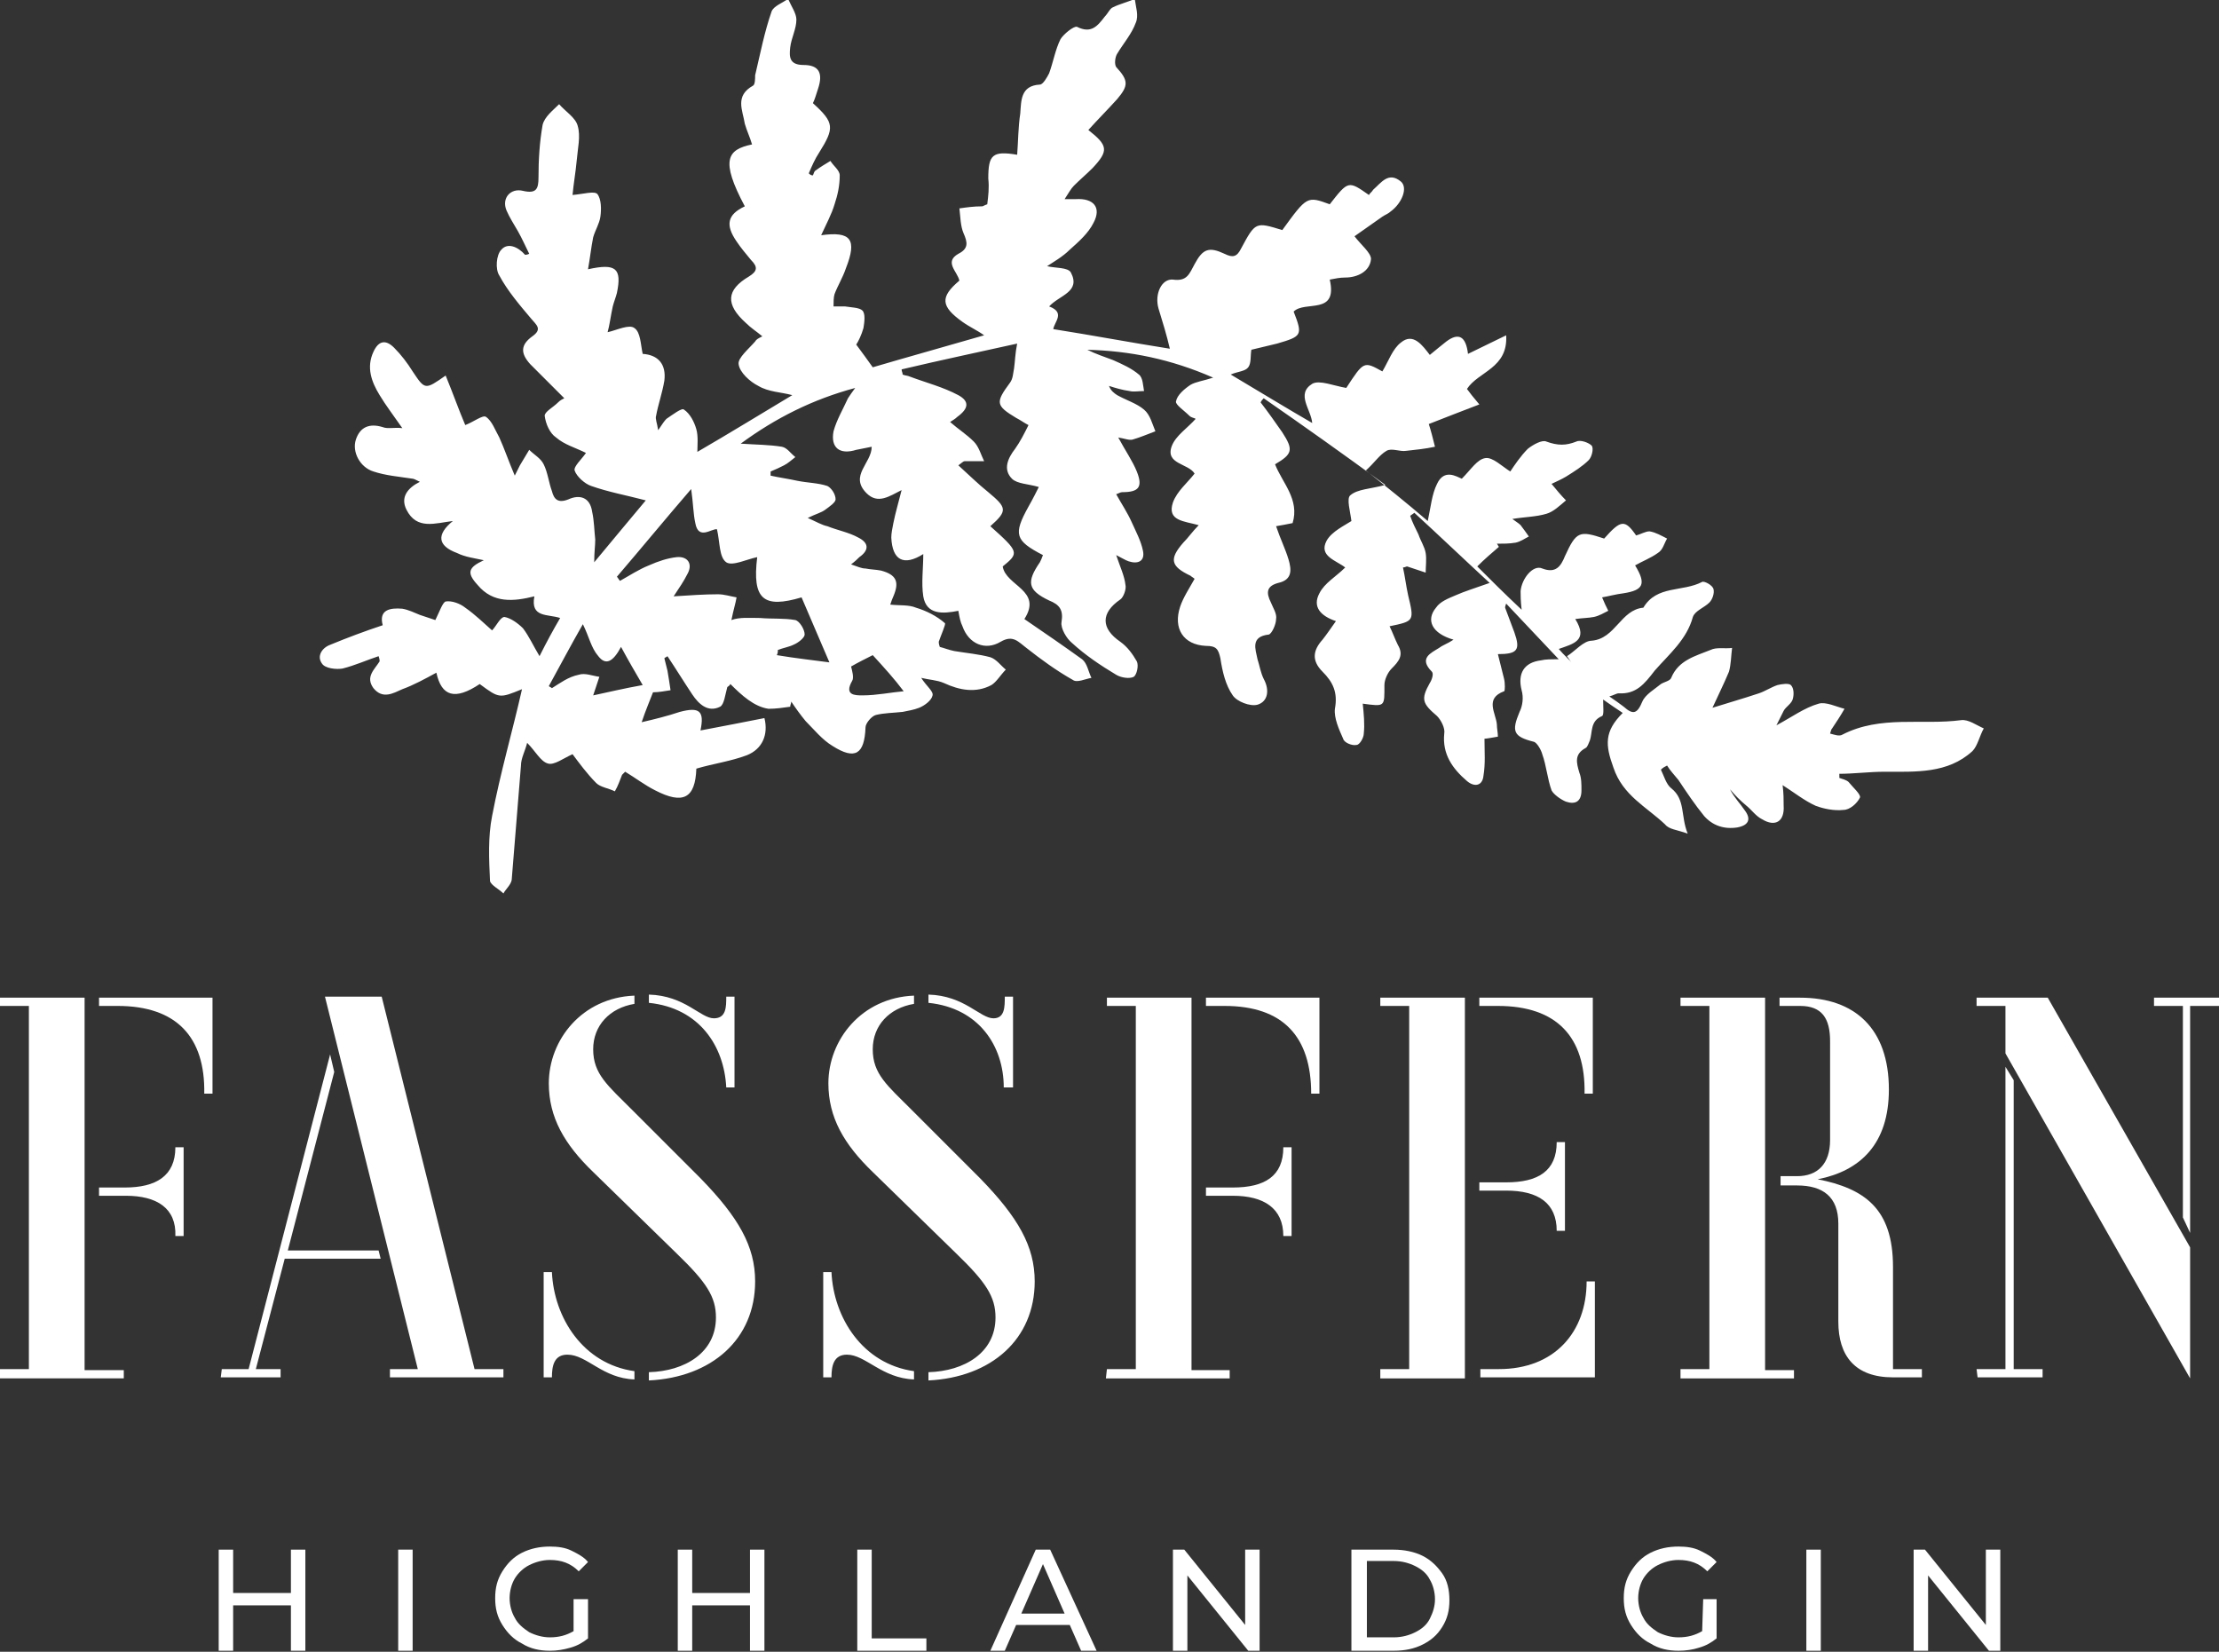
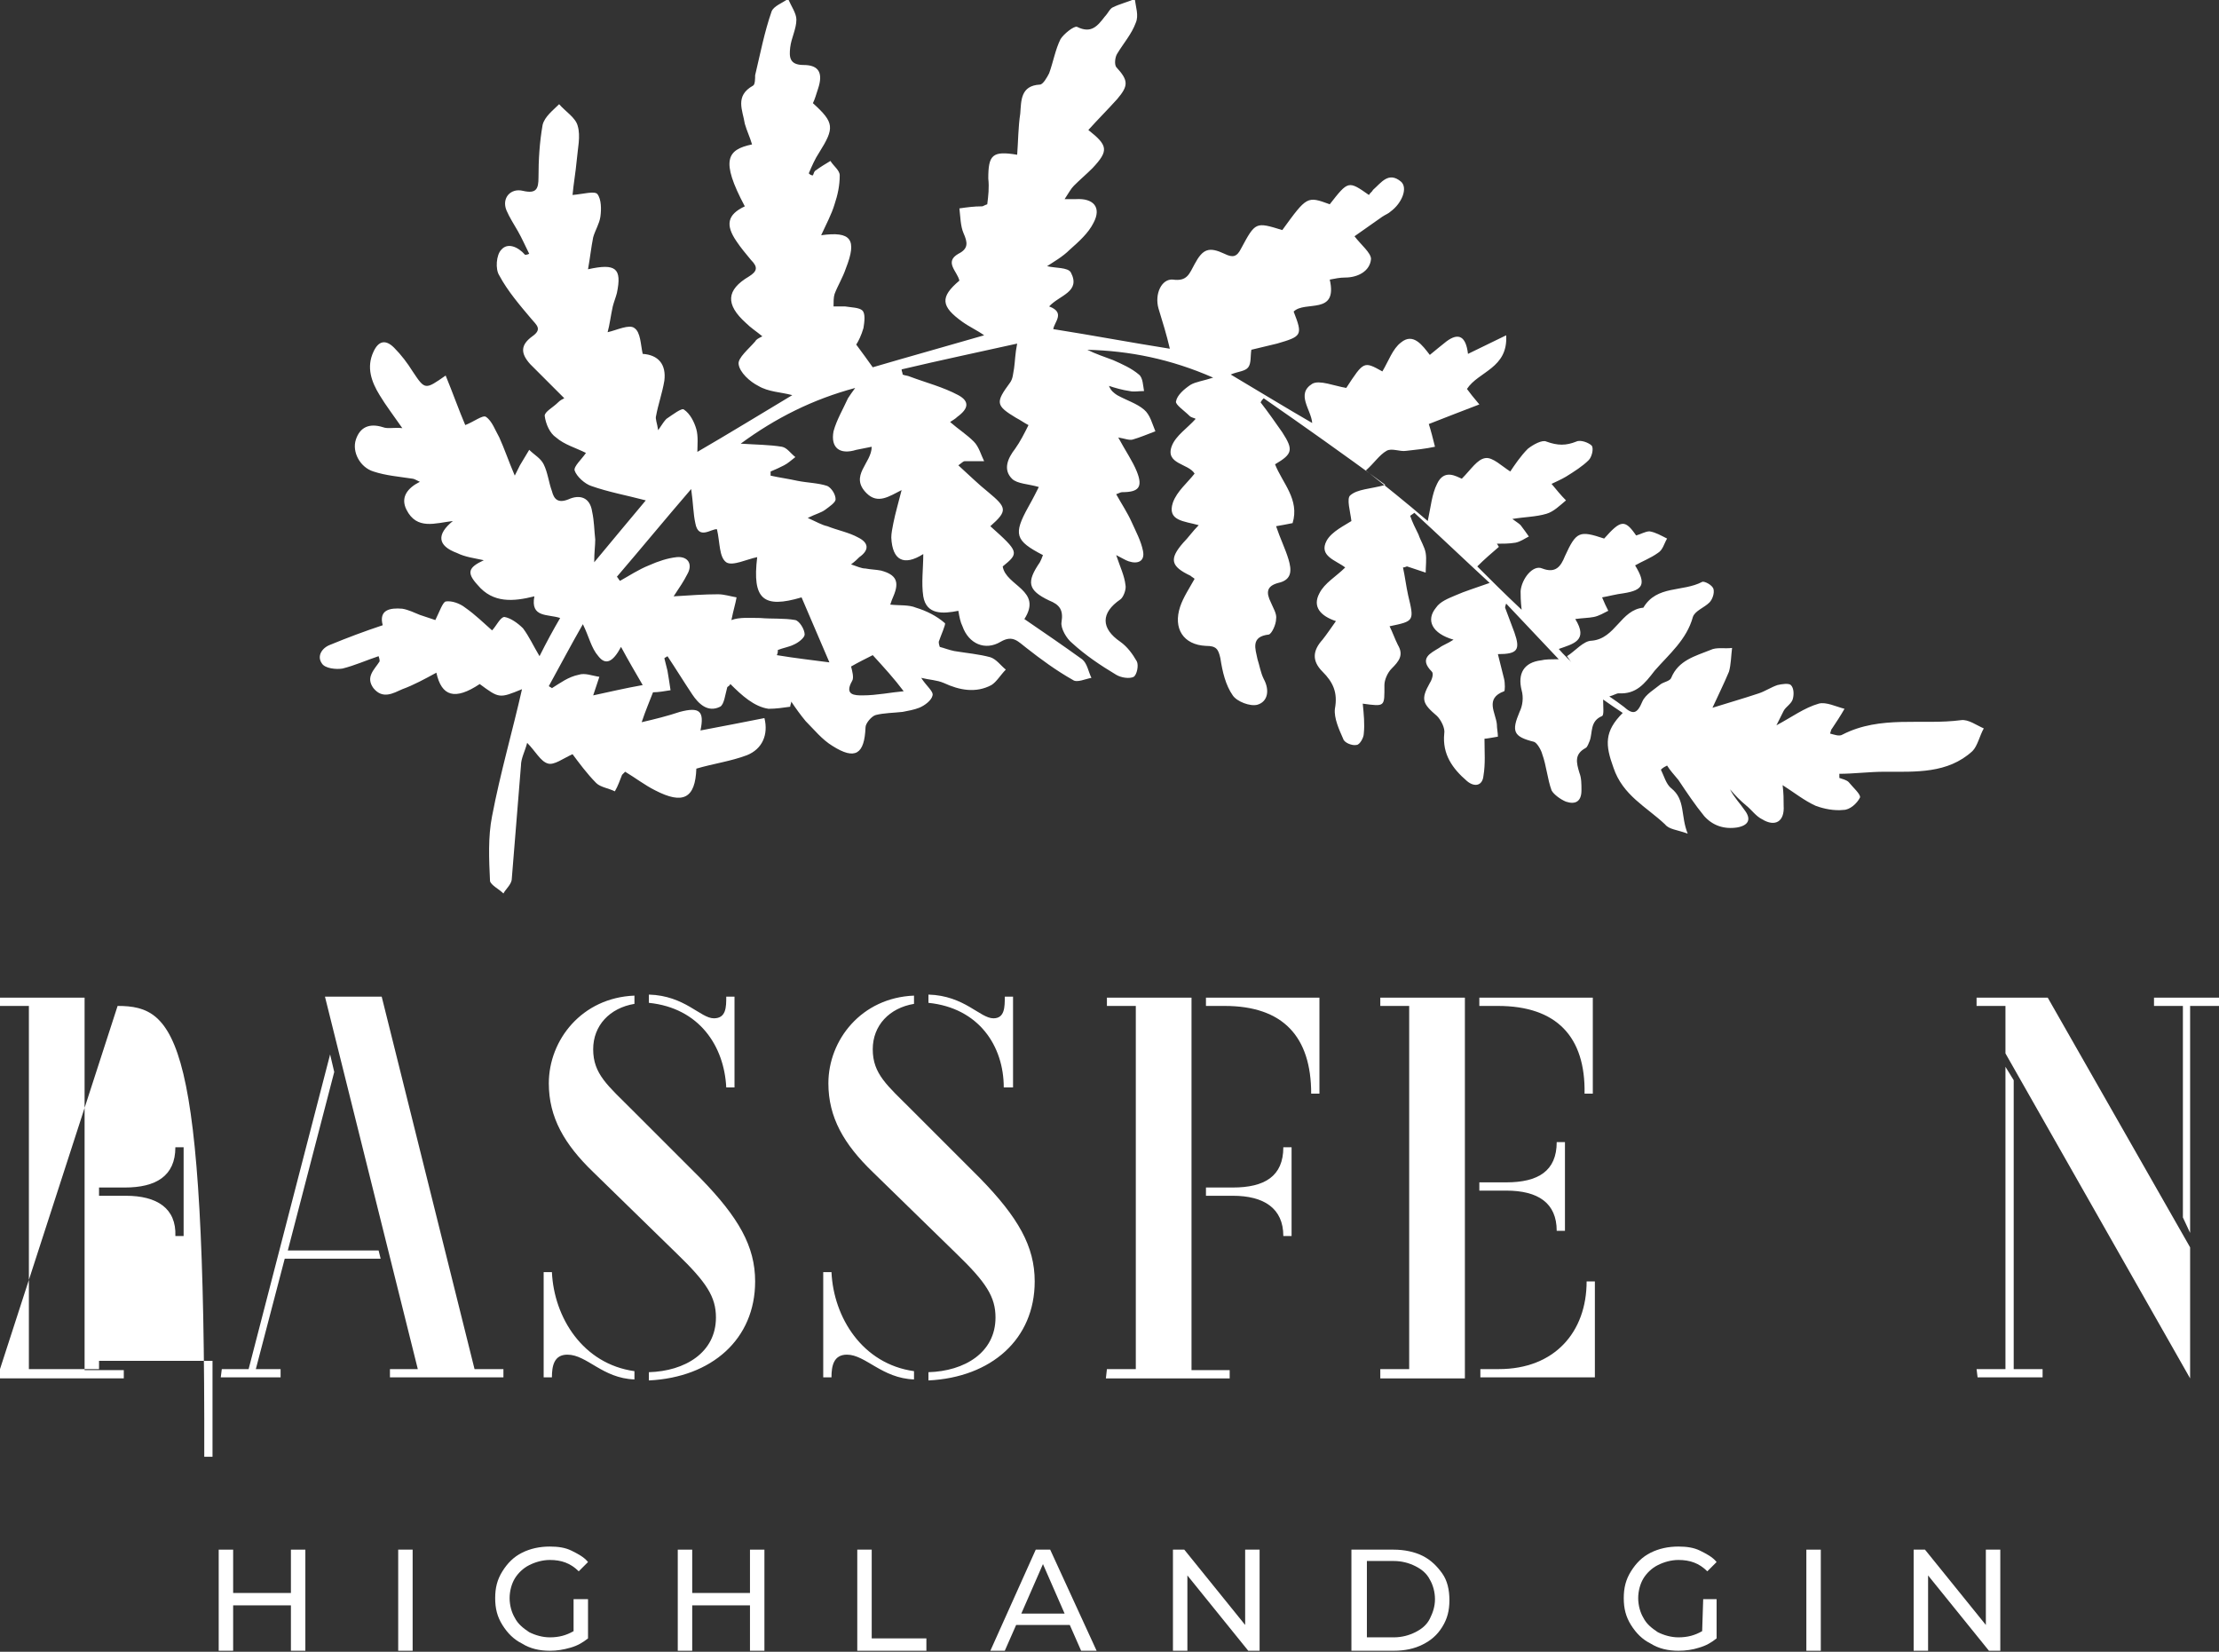
<svg xmlns="http://www.w3.org/2000/svg" version="1.1" id="Layer_1" x="0px" y="0px" viewBox="0 0 215.1 160.1" style="enable-background:new 0 0 215.1 160.1;" xml:space="preserve">
  <rect x="0" y="0" width="215.1" height="160.1" fill="#333333" stroke="none" />
  <style type="text/css">
	.st0{fill:#FFFFFF;}
	.st1{enable-background:new    ;}
</style>
  <path class="st0" d="M70.8,66.3c-0.1,0.2-0.2,0.2-0.3,0.3c-0.2,0.7-0.3,1.7-0.7,1.9c-1.2,0.6-2.1-0.3-2.7-1.2  c-0.8-1.2-1.6-2.5-2.4-3.7c-0.1,0.1-0.2,0.1-0.3,0.2c0.1,0.4,0.2,0.8,0.3,1.2c0.1,0.6,0.2,1.2,0.3,1.9c-0.6,0.1-1.2,0.2-1.7,0.2  c-0.3,0.8-0.7,1.7-1.1,2.9c1.3-0.3,2.5-0.6,3.7-1c1.9-0.5,2.4-0.1,2,1.8c2.1-0.4,4.2-0.8,6.2-1.2c0.4,1.6-0.2,3-1.7,3.6  c-1.6,0.6-3.2,0.8-4.9,1.3c-0.1,2.9-1.3,3.5-4,2.1c-1-0.5-1.9-1.2-2.9-1.8c-0.1,0.1-0.2,0.2-0.3,0.3c-0.2,0.5-0.4,1.1-0.7,1.6  c-0.6-0.3-1.4-0.4-1.8-0.8c-0.9-0.9-1.7-2-2.3-2.8c-0.9,0.4-1.8,1.1-2.4,0.9c-0.7-0.2-1.2-1.2-2-2c-0.2,0.8-0.6,1.5-0.6,2.2  c-0.3,3.7-0.6,7.4-0.9,11.1c-0.1,0.5-0.6,0.9-0.8,1.3c-0.4-0.4-1.2-0.8-1.3-1.2c-0.1-2.1-0.2-4.3,0.2-6.3c0.8-4.2,2-8.3,2.9-12.3  c-2.2,0.9-2.2,0.9-4.1-0.5c-2.4,1.6-3.7,1.2-4.2-1.1c-1.1,0.6-2.2,1.2-3.3,1.6c-0.9,0.4-1.9,1-2.8-0.1c-0.8-1.1,0.1-1.8,0.6-2.6  c0-0.1,0-0.2-0.1-0.5c-1.2,0.4-2.3,0.9-3.5,1.2c-0.6,0.1-1.7,0-2-0.5c-0.5-0.7,0-1.5,0.8-1.8c1.7-0.7,3.3-1.3,5.1-1.9  c-0.4-1.5,0.7-1.7,1.9-1.6c0.6,0.1,1.2,0.4,1.7,0.6c0.6,0.2,1.2,0.4,1.5,0.5c0.4-0.8,0.7-1.7,1-1.8c0.6-0.1,1.4,0.2,1.9,0.6  c1,0.7,1.8,1.5,2.6,2.2c0.4-0.4,0.8-1.3,1.2-1.3c0.6,0.1,1.3,0.6,1.8,1.1c0.6,0.8,1,1.7,1.6,2.7c0.7-1.4,1.3-2.5,2-3.7  c-1.2-0.4-2.9,0-2.5-2.1c-2,0.5-4,0.7-5.5-1.1c-1.1-1.2-0.9-1.7,0.6-2.4c-0.9-0.2-1.8-0.3-2.6-0.7c-1.9-0.7-2-1.8-0.4-3.1  c-1.7,0.2-3.5,0.9-4.5-1.1c-0.6-1.2,0.1-2.1,1.3-2.7c-0.4-0.2-0.6-0.3-0.7-0.3c-1.3-0.2-2.6-0.3-3.8-0.7c-1.3-0.4-2.1-1.9-1.7-3.1  c0.4-1.2,1.3-1.6,2.6-1.2c0.5,0.2,1.1,0,1.9,0.1c-0.9-1.3-1.6-2.2-2.2-3.2c-0.8-1.3-1.3-2.7-0.6-4.2c0.5-1.1,1.2-1.2,2-0.4  c0.7,0.7,1.3,1.5,1.8,2.3c1.2,1.8,1.2,1.8,3.2,0.4c0.7,1.7,1.3,3.4,1.9,4.8c0.8-0.3,1.7-1,2-0.8c0.6,0.4,0.9,1.3,1.3,2  c0.5,1.1,0.9,2.3,1.5,3.7c0.3-0.6,0.4-0.8,0.5-1c0.3-0.5,0.6-1,0.9-1.5c0.5,0.5,1.1,0.8,1.4,1.4c0.4,0.8,0.5,1.8,0.8,2.6  c0.2,0.8,0.6,1.2,1.6,0.8c1.1-0.5,2.1-0.2,2.3,1.2c0.2,0.9,0.2,1.8,0.3,2.7c0,0.6-0.1,1.2-0.1,2.2c1.9-2.3,3.5-4.2,5-6  c-1.9-0.5-3.6-0.8-5.3-1.4c-0.6-0.2-1.4-0.9-1.6-1.5c-0.1-0.4,0.7-1.1,1.1-1.7c-1-0.5-2.1-0.8-2.9-1.5c-0.6-0.4-1-1.3-1.1-2.1  c0-0.4,0.8-0.8,1.3-1.3c0.2-0.2,0.4-0.3,0.6-0.4c-1.1-1.1-2.2-2.2-3.3-3.3c-1-1.1-0.9-1.9,0.2-2.7c1-0.7,0.4-1.1-0.1-1.7  c-1.1-1.3-2.3-2.7-3.1-4.2c-0.4-0.6-0.3-2,0.2-2.5c0.6-0.7,1.6-0.3,2.3,0.5c0,0,0.2,0,0.4-0.1c-0.4-0.8-0.7-1.5-1.1-2.2  c-0.4-0.7-0.8-1.3-1.1-2c-0.5-1.2,0.4-2.2,1.6-1.9c1.3,0.3,1.5-0.2,1.5-1.3c0-1.7,0.1-3.4,0.4-5.1c0.2-0.8,1-1.4,1.6-2  c0.6,0.7,1.6,1.3,1.8,2.1c0.3,1,0,2.2-0.1,3.4c-0.1,1.1-0.3,2.2-0.4,3.3c1.1-0.1,2.1-0.4,2.4-0.1c0.4,0.5,0.4,1.5,0.3,2.2  c-0.1,0.7-0.5,1.3-0.7,2c-0.2,1-0.3,2-0.5,3.1c2.7-0.6,3.3-0.1,2.8,2.3c-0.1,0.4-0.3,0.9-0.4,1.3c-0.2,0.9-0.3,1.8-0.5,2.5  c0.9-0.2,2.1-0.8,2.6-0.4c0.6,0.4,0.6,1.6,0.8,2.5c1.5,0.1,2.3,1,2.1,2.6c-0.2,1.2-0.6,2.3-0.8,3.4c-0.1,0.3,0.1,0.7,0.2,1.4  c0.4-0.6,0.6-0.9,0.8-1.1c0.6-0.4,1.5-1.1,1.7-0.9c0.6,0.4,1,1.2,1.2,1.9s0.1,1.6,0.1,2.2c3.1-1.8,6.2-3.7,9.2-5.5  c-1.1-0.3-2.3-0.3-3.3-0.9c-0.8-0.4-1.8-1.3-1.9-2.1c-0.1-0.6,1-1.5,1.6-2.2c0.1-0.2,0.3-0.3,0.7-0.5c-0.6-0.5-1.1-0.8-1.6-1.3  c-2-1.8-1.9-3.2,0.3-4.5c0.8-0.5,0.9-0.9,0.2-1.6c-0.5-0.6-1-1.2-1.4-1.8c-1.1-1.6-0.9-2.6,0.8-3.4c-2.4-4.5-1.7-5.5,0.7-6  c-0.2-0.7-0.5-1.3-0.7-2c-0.2-1.3-1-2.7,0.8-3.7c0.2-0.1,0.2-0.7,0.2-1c0.5-2.1,0.9-4.2,1.6-6.2c0.2-0.5,1-0.8,1.6-1.2  c0.3,0.7,0.8,1.4,0.8,2c0,0.9-0.5,1.8-0.6,2.7s-0.1,1.7,1.3,1.7c1.5,0,1.9,0.8,1.4,2.3c-0.2,0.6-0.3,1-0.5,1.4  c2.1,1.9,2.1,2.4,0.6,4.8c-0.4,0.6-0.7,1.3-1,2c0.1,0.1,0.2,0.2,0.4,0.2c0.1-0.2,0.1-0.4,0.3-0.5c0.4-0.3,0.9-0.6,1.4-0.9  c0.3,0.5,0.9,0.9,0.9,1.4c0,1-0.2,1.9-0.5,2.8c-0.3,1-0.8,1.9-1.3,3c2.9-0.4,3.5,0.4,2.4,3.2c-0.3,0.9-0.8,1.7-1.1,2.5  c-0.1,0.3-0.1,0.8-0.1,1.2c0.4,0,0.7,0,1.1,0c0.6,0.1,1.4,0.1,1.7,0.4c0.3,0.3,0.2,1.1,0.1,1.7c-0.2,0.7-0.5,1.3-0.7,1.6  c0.6,0.8,1.1,1.5,1.6,2.2c3.4-1,7-2,10.8-3.1c-0.7-0.5-1.4-0.8-2.1-1.3c-2.1-1.5-2.2-2.4-0.3-4c-0.2-0.9-1.5-1.8-0.1-2.6  c1-0.5,0.9-1.1,0.5-2c-0.3-0.7-0.3-1.6-0.4-2.4c0.7-0.1,1.4-0.2,2.2-0.2c0.1,0,0.2-0.1,0.5-0.2c0.1-0.8,0.2-1.6,0.1-2.5  c0-2.3,0.4-2.7,2.8-2.3c0.1-1.3,0.1-2.7,0.3-4c0.1-1.2,0-2.7,1.9-2.8c0.3,0,0.7-0.7,0.9-1.1c0.4-1.1,0.6-2.3,1.1-3.3  c0.3-0.5,1.3-1.3,1.6-1.2c1.4,0.7,2-0.1,2.7-1c0.3-0.3,0.5-0.8,0.8-0.9c0.6-0.3,1.4-0.5,2.1-0.8c0.1,0.8,0.4,1.6,0.1,2.3  c-0.4,1.1-1.2,2-1.8,3c-0.2,0.3-0.3,1-0.1,1.3c1.2,1.3,1.2,1.8,0.1,3.1c-0.9,1-1.9,2-2.8,3c1.9,1.5,2,2,0.4,3.7  c-0.6,0.6-1.2,1.1-1.8,1.7c-0.3,0.3-0.5,0.7-0.9,1.3c0.6,0,0.9,0,1.1,0c1.7-0.1,2.5,0.8,1.7,2.3c-0.5,1-1.4,1.8-2.3,2.6  c-0.7,0.7-1.6,1.2-2.2,1.6c0.8,0.2,2,0.1,2.3,0.6c1,1.9-1.1,2.2-2.1,3.3c1.6,0.6,0.5,1.5,0.4,2.2c3.8,0.6,7.5,1.3,11.3,1.9  c-0.3-1.3-0.7-2.6-1.1-3.9c-0.4-1.4,0.3-2.9,1.4-2.8c1.4,0.2,1.6-0.6,2.1-1.5c0.8-1.5,1.4-1.7,2.9-1c0.8,0.4,1.2,0.3,1.6-0.5  c1.4-2.6,1.4-2.6,4-1.8c2.4-3.3,2.4-3.3,4.6-2.5c1.8-2.3,1.8-2.3,3.8-0.9c0.1-0.2,0.3-0.3,0.4-0.5c0.8-0.7,1.5-1.8,2.7-0.8  c0.7,0.6,0.1,2.1-1,2.9c-0.2,0.2-0.5,0.3-0.8,0.5c-1,0.7-2,1.4-2.7,1.9c0.6,0.8,1.6,1.6,1.6,2.2c-0.1,1.2-1.3,1.8-2.5,1.8  c-0.5,0-1,0.1-1.5,0.2c0.8,3.5-2.4,2-3.5,3.1c0.9,2.3,0.8,2.4-1.6,3.1c-0.8,0.2-1.7,0.4-2.5,0.6c-0.1,0.6,0,1.3-0.3,1.7  s-1,0.4-1.7,0.7c2.7,1.6,5.3,3.2,7.9,4.7c-0.1-1.3-1.6-2.8,0-3.8c0.7-0.4,2.1,0.2,3.3,0.4c1.7-2.6,1.7-2.6,3.5-1.6  c0.6-1,1-2.2,1.8-2.8c1.2-1,2.1,0.3,2.8,1.2c0.6-0.5,1.1-0.9,1.6-1.3c1.2-0.9,1.9-0.5,2.1,1.2c1.2-0.6,2.3-1.1,3.7-1.8  c0.2,3.2-2.7,3.5-3.8,5.2c0.3,0.4,0.6,0.8,1.2,1.5c-1.8,0.7-3.4,1.3-4.9,1.9c0.2,0.6,0.4,1.4,0.6,2.2c-0.9,0.2-1.9,0.3-2.8,0.4  c-0.6,0.1-1.4-0.3-1.9,0c-0.7,0.4-1.2,1.2-2,1.9c1.9,1.5,3.9,3.1,6,4.9c0.3-1.4,0.4-2.6,0.9-3.6c0.7-1.5,1.9-0.7,2.4-0.5  c0.9-0.9,1.5-1.9,2.3-2c0.7-0.1,1.6,0.8,2.4,1.3c0.4-0.6,1-1.5,1.7-2.2c0.5-0.4,1.4-0.9,1.8-0.7c1.1,0.4,1.9,0.4,2.9,0  c0.4-0.2,1.2,0.1,1.5,0.4c0.2,0.3,0,1.1-0.3,1.4c-0.6,0.6-1.4,1.1-2.2,1.6c-0.5,0.3-1,0.5-1.4,0.7c0.5,0.6,0.9,1.1,1.4,1.6  c-0.6,0.5-1.2,1.1-1.9,1.3c-1,0.3-2.1,0.3-3.3,0.5c0.4,0.3,0.6,0.4,0.8,0.6c0.3,0.4,0.6,0.8,0.8,1.1c-0.4,0.2-0.8,0.5-1.3,0.6  c-0.6,0.1-1.2,0.1-1.8,0.1c0.1,0.1,0.1,0.2,0.2,0.3c-0.7,0.6-1.4,1.2-2.1,1.9c1.3,1.3,2.6,2.6,4.3,4.2c-0.1-0.9-0.1-1.4-0.1-1.8  c0.1-1.2,1.2-2.6,2.1-2.2c1.3,0.5,1.8-0.2,2.2-1.2c1.1-2.4,1.4-2.5,3.8-1.7c1.6-1.8,2-1.9,3.1-0.3c0.4-0.1,0.9-0.4,1.3-0.4  c0.6,0.1,1.1,0.4,1.7,0.7c-0.3,0.5-0.4,1.1-0.9,1.4c-0.7,0.5-1.5,0.8-2.2,1.2c1.1,1.8,0.8,2.4-1.1,2.7c-0.8,0.1-1.5,0.3-2.1,0.4  c0.2,0.5,0.4,0.9,0.6,1.3c-0.4,0.2-0.9,0.5-1.4,0.6s-1.1,0.1-1.8,0.2c1.3,2.1-0.2,2.4-1.6,2.9c0.5,0.6,1,1,1.4,1.5  c-0.2-0.2-0.4-0.5-0.6-0.8c0.8-0.5,1.6-1.5,2.4-1.5c2.3-0.2,2.8-3,5-3.2c1.3-2.2,3.8-1.5,5.7-2.5c0.2-0.1,1,0.3,1.1,0.7  s-0.1,1-0.4,1.3c-0.5,0.5-1.4,0.8-1.6,1.4c-0.6,2.2-2.3,3.6-3.7,5.2c-1,1.3-1.8,2.3-3.5,2.2c-0.2,0-0.5,0.2-0.9,0.3  c0.6,0.4,1,0.7,1.4,1c0.9,0.8,1.3,0.7,1.8-0.5c0.3-0.7,1.2-1.2,1.8-1.7c0.3-0.2,0.9-0.3,1-0.6c0.7-1.7,2.3-2.1,3.8-2.7  c0.6-0.3,1.4-0.1,2.1-0.2c-0.1,0.8-0.1,1.6-0.3,2.3c-0.5,1.2-1.1,2.4-1.6,3.5c1.6-0.5,3-0.9,4.5-1.4c0.6-0.2,1.2-0.6,1.8-0.8  c0.4-0.1,1.1-0.2,1.3,0c0.3,0.3,0.3,0.9,0.2,1.3c-0.1,0.5-0.7,0.8-0.9,1.2c-0.2,0.4-0.4,0.8-0.7,1.4c1.5-0.8,2.7-1.7,4.1-2.1  c0.7-0.2,1.7,0.3,2.5,0.5c-0.4,0.7-0.8,1.3-1.2,1.9c-0.1,0.1-0.1,0.2-0.2,0.5c0.4,0.1,0.9,0.3,1.2,0.1c3.7-1.9,7.7-0.9,11.5-1.4  c0.7-0.1,1.5,0.5,2.2,0.8c-0.4,0.7-0.6,1.7-1.1,2.2c-2.4,2.2-5.5,2-8.5,2c-1.5,0-3,0.2-4.4,0.2c0,0.1,0,0.3,0,0.4  c0.3,0.1,0.7,0.2,0.9,0.4c0.4,0.5,1.2,1.2,1.1,1.5c-0.3,0.6-1,1.2-1.6,1.2c-0.9,0.1-1.9-0.1-2.7-0.4c-1.1-0.5-2.1-1.3-3.2-2  c0.1,0.8,0.1,1.4,0.1,2c0.1,1.5-0.8,2.1-2.1,1.3c-0.6-0.3-1-0.9-1.5-1.3c-0.6-0.5-1.1-1-1.6-1.6c0.4,0.8,1,1.4,1.4,2  c0.7,0.9,0.4,1.5-0.7,1.7c-1.3,0.2-2.4-0.2-3.2-1.1c-0.9-1.1-1.7-2.3-2.5-3.5c-0.4-0.5-0.8-0.9-1.1-1.4c-0.2,0.1-0.4,0.2-0.6,0.4  c0.3,0.6,0.5,1.4,1,1.8c1.4,1.1,0.9,2.7,1.6,4.4c-1.1-0.4-1.8-0.4-2.2-0.9c-1.8-1.7-4.1-2.8-5-5.5c-0.8-2.2-0.9-3.5,0.9-5.3  c-0.6-0.4-1.2-0.8-1.9-1.3c0,0.7,0.1,1.5-0.1,1.6c-1.2,0.5-0.9,1.6-1.2,2.4c-0.1,0.2-0.2,0.6-0.4,0.7c-1.1,0.6-0.9,1.4-0.6,2.4  c0.2,0.5,0.2,1.1,0.2,1.7c0,1.1-0.6,1.4-1.5,1.1c-0.5-0.2-1.2-0.7-1.4-1.1c-0.4-1.1-0.5-2.4-0.9-3.5c-0.1-0.4-0.5-1.1-0.8-1.2  c-2-0.5-2.2-1-1.4-2.9c0.3-0.6,0.4-1.4,0.2-2.1c-0.4-1.6,0.2-2.7,1.9-2.9c0.4-0.1,0.9-0.1,1.7-0.1c-1.8-1.9-3.4-3.6-5.1-5.4  c-0.1,0.3-0.1,0.3-0.1,0.4c0.3,0.8,0.6,1.6,0.9,2.4c0.6,1.7,0.3,2.1-1.6,2.1c0.2,0.8,0.4,1.6,0.6,2.4c0.1,0.4,0.1,1.2,0,1.2  c-1.9,0.7-0.8,2.1-0.7,3.2c0,0.4,0.1,0.8,0.1,1.2c-0.6,0.1-1.1,0.2-1.3,0.2c0,1.3,0.1,2.4-0.1,3.6c-0.1,1-0.9,1.1-1.6,0.5  c-1.4-1.2-2.4-2.6-2.2-4.6c0.1-0.5-0.3-1.3-0.7-1.7c-1.4-1.2-1.6-1.6-0.7-3.2c0.2-0.3,0.4-0.9,0.2-1.1c-1.3-1.3-0.1-1.8,0.7-2.3  c0.4-0.3,0.8-0.4,1.4-0.8c-2.1-0.6-2.7-1.9-1.7-3.1c0.4-0.6,1.2-0.9,1.9-1.2c0.9-0.4,1.9-0.7,3.3-1.2c-2.6-2.4-4.9-4.6-7.3-6.8  c-0.1,0.1-0.3,0.2-0.4,0.3c0.2,0.6,0.5,1.2,0.8,1.8c0.2,0.6,0.6,1.2,0.7,1.8c0.1,0.6,0,1.3,0,1.9c-0.6-0.2-1.2-0.4-1.8-0.6  c-0.1,0-0.2,0.1-0.4,0.1c0.2,0.9,0.3,1.8,0.5,2.7c0.6,2.5,0.6,2.5-1.8,3c0.3,0.6,0.5,1.2,0.8,1.8c0.6,1,0.1,1.6-0.6,2.3  c-0.4,0.4-0.7,1.1-0.7,1.6c0,2.1,0.1,2.1-2.1,1.8c0.1,1,0.2,2,0.1,2.9c0,0.4-0.4,1.1-0.7,1.1c-0.4,0.1-1.2-0.2-1.3-0.6  c-0.4-0.9-0.9-2-0.8-2.9c0.3-1.6-0.2-2.6-1.2-3.6c-1.1-1.1-0.9-2.1,0-3.1c0.4-0.5,0.8-1.1,1.3-1.8c-1.5-0.5-2.3-1.4-1.6-2.7  c0.5-1,1.6-1.6,2.5-2.5c-0.9-0.7-2.6-1.1-1.8-2.6c0.5-0.9,1.8-1.5,2.4-1.9c-0.1-0.9-0.5-2.2-0.1-2.5c0.7-0.6,1.9-0.6,3.4-1  c-4.1-3-7.9-5.7-11.8-8.4c-0.1,0.1-0.2,0.2-0.3,0.4c0.7,0.9,1.4,1.9,2.1,2.9c1.1,1.7,1,2.1-0.7,3.1c0.7,1.8,2.4,3.4,1.7,5.7  c-0.5,0.1-1,0.2-1.6,0.3c0.4,1.2,0.9,2.2,1.2,3.2c0.3,1,0.4,2-1,2.3c-1.1,0.3-1.2,0.9-0.7,1.9c0.2,0.5,0.6,1.1,0.5,1.6  c0,0.5-0.4,1.4-0.7,1.5c-1.8,0.2-1.3,1.4-1.1,2.4c0.2,0.6,0.3,1.3,0.6,1.9c0.6,1.1,0.4,2.2-0.6,2.5c-0.7,0.2-2-0.3-2.4-0.9  c-0.7-1-1-2.3-1.2-3.6c-0.2-0.9-0.4-1.2-1.4-1.2c-2.2-0.1-3.2-1.7-2.5-3.8c0.3-0.9,0.9-1.8,1.4-2.7c-0.1-0.1-0.3-0.2-0.4-0.3  c-1.9-0.9-2.1-1.6-0.7-3.2c0.5-0.5,0.9-1.1,1.5-1.7c-1.4-0.4-3.1-0.4-2.5-2.2c0.4-1.1,1.4-1.9,2.1-2.8c-0.6-1-2.9-0.9-2.2-2.7  c0.4-1,1.5-1.7,2.3-2.6c-0.1-0.1-0.4-0.1-0.6-0.3c-0.5-0.5-1.4-1.1-1.3-1.4c0.1-0.6,0.8-1.2,1.4-1.6c0.5-0.3,1.3-0.4,2.2-0.7  c-4.1-1.8-8.1-2.6-12.2-2.7c0.8,0.4,1.7,0.7,2.5,1c0.9,0.4,1.8,0.8,2.5,1.4c0.4,0.3,0.4,1.1,0.5,1.6c-0.5,0-1,0.1-1.4,0  c-0.7-0.1-1.4-0.3-2-0.5c0.2,0.5,0.5,0.7,0.8,0.9c0.9,0.5,1.9,0.8,2.6,1.4c0.6,0.5,0.8,1.4,1.1,2.1c-0.8,0.3-1.5,0.6-2.2,0.8  c-0.3,0.1-0.8-0.1-1.4-0.2c0.7,1.3,1.4,2.3,1.8,3.3c0.6,1.5,0.2,2-1.4,2c-0.2,0-0.3,0.1-0.6,0.2c0.5,0.9,1.1,1.8,1.5,2.7  s0.9,1.8,1.1,2.8s-0.5,1.3-1.4,1c-0.3-0.1-0.6-0.3-1.2-0.6c0.4,1.2,0.8,2,0.9,2.9c0.1,0.4-0.2,1.2-0.5,1.4c-1.9,1.3-1.9,2.8,0,4.1  c0.7,0.5,1.2,1.2,1.6,1.9c0.2,0.4,0,1.3-0.3,1.5c-0.4,0.2-1.2,0.1-1.7-0.2c-1.5-0.9-3-1.9-4.3-3.1c-0.5-0.4-1.1-1.4-1-2  c0.2-1.2-0.2-1.7-1.2-2.1c-2.1-1-2.2-1.8-0.9-3.7c0.1-0.2,0.2-0.4,0.3-0.7c-2.7-1.4-2.9-2-1.4-4.7c0.4-0.7,0.8-1.5,1-1.9  c-1-0.3-2.1-0.3-2.6-0.8c-0.9-0.9-0.4-2,0.3-2.9c0.5-0.7,0.9-1.5,1.3-2.3c-0.4-0.2-0.8-0.5-1.2-0.7c-2-1.2-2-1.5-0.6-3.4  c0.3-0.4,0.3-0.9,0.4-1.4c0.1-0.7,0.1-1.4,0.3-2.4c-3.6,0.8-7.4,1.6-11.2,2.5c0,0.2,0.1,0.3,0.1,0.5c0.2,0.1,0.5,0.1,0.7,0.2  c1.6,0.6,3.2,1,4.7,1.8c1.1,0.6,1,1.3-0.1,2.1c-0.2,0.2-0.4,0.3-0.7,0.5c0.8,0.7,1.6,1.2,2.3,1.9c0.5,0.5,0.7,1.3,1,1.9  c-0.6,0-1.3,0-1.9,0c-0.1,0-0.2,0.1-0.6,0.4c1,0.9,1.9,1.8,2.9,2.6c1.8,1.5,1.9,1.8,0.2,3.3c2.8,2.5,2.8,2.6,1.2,3.9  c0.3,1.9,3.9,2.3,2.1,5.1c1.9,1.3,3.8,2.6,5.6,3.9c0.5,0.4,0.6,1.2,0.9,1.8c-0.6,0.1-1.4,0.5-1.8,0.2c-1.6-0.9-3.1-2-4.5-3.1  c-0.8-0.6-1.3-1.3-2.5-0.6c-1.5,0.9-3.1,0.2-3.7-1.5c-0.2-0.4-0.3-0.9-0.4-1.5c-1.5,0.3-3.1,0.4-3.4-1.4c-0.2-1.3,0-2.7,0-4.1  c-1.9,1.2-3,0.6-3.1-1.6c0-0.4,0.1-0.9,0.2-1.4c0.2-1,0.5-2,0.8-3.2c-1.2,0.6-2.3,1.4-3.4,0.3c-1.7-1.7,0.5-2.9,0.5-4.5  c-0.5,0.1-1,0.2-1.5,0.3c-1.6,0.5-2.5-0.2-2.2-1.8c0.3-1.1,0.9-2.1,1.4-3.2c0.2-0.3,0.4-0.6,0.7-1c-4.1,1.1-7.7,2.9-11.1,5.4  c1.5,0.1,2.8,0.1,4,0.3c0.5,0.1,0.8,0.6,1.3,1c-0.4,0.3-0.7,0.6-1.1,0.8s-0.8,0.4-1.3,0.6c0,0.1,0,0.3,0,0.4  c0.9,0.2,1.7,0.3,2.6,0.5c1,0.2,2,0.2,2.9,0.5c0.4,0.2,0.8,0.8,0.8,1.3c0,0.3-0.6,0.7-1,1s-0.9,0.4-1.7,0.8c0.9,0.4,1.4,0.7,1.9,0.8  c1,0.4,2.1,0.6,3,1.1c1,0.5,1.1,1.2,0.1,1.9c-0.2,0.2-0.4,0.4-0.8,0.7c0.6,0.2,1,0.4,1.4,0.4c0.5,0.1,1,0.1,1.5,0.2  c1.5,0.4,1.8,1.1,1.2,2.5c-0.1,0.2-0.2,0.5-0.3,0.8c0.9,0.1,1.8,0,2.5,0.3c1,0.3,2,0.8,2.8,1.5c0.1,0.1-0.4,1.2-0.6,1.8  c0,0.1,0,0.2,0.1,0.5c0.4,0.1,0.9,0.3,1.4,0.4c1.2,0.2,2.4,0.3,3.5,0.6c0.6,0.2,1,0.8,1.5,1.2c-0.5,0.5-0.9,1.2-1.4,1.5  c-1.5,0.8-3.1,0.5-4.6-0.2c-0.7-0.3-1.4-0.3-2.2-0.5c0.5,0.8,1.2,1.3,1.1,1.7c-0.1,0.5-0.8,1-1.3,1.2S88,68.9,87.5,69  c-0.9,0.1-1.8,0.1-2.6,0.3c-0.4,0.1-1,0.8-1,1.2c-0.1,2.6-1,3.2-3.2,1.8c-1-0.6-1.8-1.6-2.6-2.4c-0.5-0.6-1-1.3-1.4-1.9  c0,0.2-0.1,0.3-0.1,0.5c-0.7,0.1-1.4,0.2-2.1,0.2C73.1,68.5,71.9,67.4,70.8,66.3z M73.7,59.9c1.1,0.1,2.3,0,3.4,0.2  c0.4,0.1,0.9,0.9,0.9,1.4c0,0.3-0.6,0.8-1.1,1c-0.4,0.2-1,0.3-1.5,0.5c0,0.2,0,0.3-0.1,0.5c1.8,0.3,3.6,0.5,5.1,0.7  c-0.9-2.1-1.8-4.2-2.7-6.3C74,59,72.9,58.1,73.4,54c-1,0.2-2.4,0.9-3,0.5c-0.7-0.5-0.6-1.9-0.9-3.2c-0.5-0.1-1.8,1.1-2.1-0.6  c-0.2-0.9-0.2-1.9-0.4-3.3c-2.5,2.9-4.8,5.7-7.2,8.5c0.1,0.1,0.2,0.3,0.3,0.4c0.9-0.5,1.8-1.1,2.8-1.5c0.9-0.4,1.8-0.7,2.7-0.8  c1.1-0.1,1.6,0.7,1,1.7c-0.3,0.6-0.7,1.2-1.3,2.1c1.6-0.1,3-0.2,4.3-0.2c0.6,0,1.2,0.2,1.8,0.3c-0.1,0.6-0.3,1.2-0.5,2.2  C71.7,59.8,72.7,59.9,73.7,59.9z M56.1,65.4c0.6-0.2,1.3,0.1,2,0.2c-0.2,0.6-0.4,1.2-0.6,1.8c1.4-0.3,3.1-0.7,4.8-1  c-0.7-1.2-1.4-2.4-2.1-3.7c-0.8,1.5-1.5,1.8-2.2,0.9c-0.7-0.8-0.9-1.9-1.5-3.1c-1.2,2.1-2.2,4-3.3,6c0.1,0.1,0.2,0.1,0.3,0.2  C54.3,66.2,55.1,65.6,56.1,65.4z M84.6,63.5c-0.6,0.3-1.4,0.7-2.1,1.1c0.1,0.4,0.3,1.1,0.1,1.4c-0.8,1.4,0.3,1.4,1,1.4  c1.4,0,2.8-0.3,4-0.4C86.7,65.8,85.7,64.7,84.6,63.5z" />
  <g>
-     <path class="st0" d="M0,132.7h2.8V97.5H0v-0.8h8.2v36.1H12v0.8H0V132.7z M11.4,97.5H9.6v-0.8h11v9.3h-0.8   C19.9,100.5,17.1,97.5,11.4,97.5z M12.2,115.9H9.6v-0.8h2.5c3,0,4.9-1.1,4.9-3.9h0.8v8.6H17C17.1,117.1,15.2,115.9,12.2,115.9z" />
+     <path class="st0" d="M0,132.7h2.8V97.5H0v-0.8h8.2v36.1H12v0.8H0V132.7z H9.6v-0.8h11v9.3h-0.8   C19.9,100.5,17.1,97.5,11.4,97.5z M12.2,115.9H9.6v-0.8h2.5c3,0,4.9-1.1,4.9-3.9h0.8v8.6H17C17.1,117.1,15.2,115.9,12.2,115.9z" />
    <path class="st0" d="M21.5,132.7h2.6l7.9-30.5l0.4,1.7l-4.5,17.3h8.8l0.2,0.8h-9.3l-2.8,10.7h2.4v0.8h-5.8L21.5,132.7L21.5,132.7z    M37.8,132.7h2.7l-9-36.1H37l9,36.1h2.8v0.8h-11V132.7z" />
    <path class="st0" d="M55,131.3c-1.3,0-1.5,1.1-1.5,2.2h-0.8v-10.2h0.8c0.2,4.4,3,8.9,8,9.6v0.8C58.4,133.6,56.9,131.3,55,131.3z    M62.9,133c3.5-0.1,6.5-1.9,6.5-5.3c0-2-0.9-3.4-3.8-6.2l-8.1-7.9c-2.8-2.7-4.3-5.3-4.3-8.6c0-4.2,3.2-8.3,8.3-8.5v0.8   c-2.4,0.4-4,2.1-4,4.4c0,2.4,1.4,3.5,3.8,5.9l6.6,6.6c3.7,3.8,5.3,6.6,5.3,10c0,5.6-4.2,9.3-10.3,9.6L62.9,133L62.9,133z    M62.9,97.2v-0.8c3.5,0.1,5,2.3,6.3,2.3c1.2,0,1.2-1.1,1.2-2.1h0.8v8.8h-0.8C70.2,101.4,67.8,97.7,62.9,97.2z" />
    <path class="st0" d="M82.1,131.3c-1.3,0-1.5,1.1-1.5,2.2h-0.8v-10.2h0.8c0.2,4.4,3,8.9,8,9.6v0.8C85.5,133.6,83.9,131.3,82.1,131.3   z M90,133c3.5-0.1,6.5-1.9,6.5-5.3c0-2-0.9-3.4-3.8-6.2l-8.1-7.9c-2.8-2.7-4.3-5.3-4.3-8.6c0-4.2,3.2-8.3,8.3-8.5v0.8   c-2.4,0.4-4,2.1-4,4.4c0,2.4,1.4,3.5,3.8,5.9l6.6,6.6c3.7,3.8,5.3,6.6,5.3,10c0,5.6-4.2,9.3-10.3,9.6V133L90,133z M90,97.2v-0.8   c3.5,0.1,5,2.3,6.3,2.3c1.1,0,1.1-1.1,1.1-2.1h0.8v8.8h-0.9C97.3,101.4,94.9,97.7,90,97.2z" />
    <path class="st0" d="M107.3,132.7h2.8V97.5h-2.8v-0.8h8.2v36.1h3.7v0.8h-12L107.3,132.7L107.3,132.7z M118.7,97.5h-1.8v-0.8h11v9.3   h-0.8C127.1,100.5,124.4,97.5,118.7,97.5z M119.5,115.9h-2.6v-0.8h2.6c3.1,0,4.9-1.1,4.9-3.9h0.8v8.6h-0.8   C124.4,117.1,122.5,115.9,119.5,115.9z" />
    <path class="st0" d="M133.8,132.7h2.8V97.5h-2.8v-0.8h8.2v36.9h-8.2V132.7z M145.2,97.5h-1.8v-0.8h11v9.3h-0.8   C153.7,100.5,150.9,97.5,145.2,97.5z M146,115.4h-2.6v-0.8h2.6c3.1,0,4.9-1.1,4.9-3.9h0.8v8.6h-0.8   C150.9,116.6,149.1,115.4,146,115.4z M143.5,132.7h1.8c5.4,0,8.5-3.6,8.5-8.5h0.8v9.3h-11.1V132.7L143.5,132.7z" />
-     <path class="st0" d="M162.9,132.7h2.8V97.5h-2.8v-0.8h8.2v36.1h2.8v0.8h-11V132.7L162.9,132.7z M178.2,128.1v-9.5   c0-2.6-1.5-3.7-4-3.7h-1.6V114h1.6c2,0,3.2-1.2,3.2-3.5v-9.6c0-2.2-0.8-3.4-2.9-3.4h-2v-0.8h2c5.3,0,8.6,3,8.6,8.9   c0,5.3-2.8,7.9-6.9,8.7c4.5,0.9,7.3,2.8,7.3,8.5v9.9h2.8v0.8h-2.8C179.8,133.5,178.2,131.4,178.2,128.1z" />
    <path class="st0" d="M194.4,102.1v-4.6h-2.8v-0.8h6.9l13.8,24.2v12.7L194.4,102.1z M191.6,132.7h2.8v-29.3l0.8,1.3v28h2.8v0.8h-6.3   L191.6,132.7L191.6,132.7L191.6,132.7z M211.6,118V97.5h-2.8v-0.8h6.3v0.8h-2.8v22L211.6,118z" />
  </g>
  <g class="st1">
    <path class="st0" d="M29.6,150.2v9.8h-1.4v-4.4h-5.6v4.4h-1.4v-9.8h1.4v4.2h5.6v-4.2H29.6z" />
    <path class="st0" d="M38.6,150.2H40v9.8h-1.4V150.2z" />
    <path class="st0" d="M55.7,155H57v3.8c-0.5,0.4-1,0.7-1.7,0.9s-1.3,0.3-2,0.3c-1,0-1.9-0.2-2.7-0.7c-0.8-0.4-1.4-1-1.9-1.8   s-0.7-1.6-0.7-2.6s0.2-1.8,0.7-2.6s1.1-1.4,1.9-1.8c0.8-0.4,1.7-0.6,2.7-0.6c0.8,0,1.5,0.1,2.1,0.4c0.6,0.3,1.2,0.6,1.6,1.1   l-0.9,0.9c-0.8-0.8-1.7-1.1-2.8-1.1c-0.7,0-1.4,0.2-2,0.5s-1.1,0.8-1.4,1.3s-0.5,1.2-0.5,1.9s0.2,1.4,0.5,1.9   c0.3,0.6,0.8,1,1.4,1.4c0.6,0.3,1.3,0.5,2,0.5c0.9,0,1.6-0.2,2.3-0.6V155H55.7z" />
    <path class="st0" d="M74.1,150.2v9.8h-1.4v-4.4h-5.6v4.4h-1.4v-9.8h1.4v4.2h5.6v-4.2H74.1z" />
    <path class="st0" d="M83.1,150.2h1.4v8.6h5.3v1.2h-6.7C83.1,160,83.1,150.2,83.1,150.2z" />
    <path class="st0" d="M103.7,157.5h-5.2l-1.1,2.5H96l4.4-9.8h1.4l4.5,9.8h-1.5L103.7,157.5z M103.2,156.4l-2.1-4.8l-2.1,4.8H103.2z" />
    <path class="st0" d="M122.1,150.2v9.8H121l-5.9-7.3v7.3h-1.4v-9.8h1.1l5.9,7.3v-7.3H122.1z" />
    <path class="st0" d="M131,150.2h4.1c1,0,2,0.2,2.8,0.6c0.8,0.4,1.4,1,1.9,1.7s0.7,1.6,0.7,2.6s-0.2,1.8-0.7,2.6s-1.1,1.3-1.9,1.7   c-0.8,0.4-1.7,0.6-2.8,0.6H131V150.2z M135.1,158.7c0.8,0,1.5-0.2,2.1-0.5s1.1-0.7,1.4-1.3c0.3-0.6,0.5-1.2,0.5-1.9   s-0.2-1.4-0.5-1.9c-0.3-0.6-0.8-1-1.4-1.3c-0.6-0.3-1.3-0.5-2.1-0.5h-2.6v7.4H135.1z" />
    <path class="st0" d="M165.1,155h1.3v3.8c-0.5,0.4-1,0.7-1.7,0.9c-0.6,0.2-1.3,0.3-2,0.3c-1,0-1.9-0.2-2.7-0.7   c-0.8-0.4-1.4-1-1.9-1.8s-0.7-1.6-0.7-2.6s0.2-1.8,0.7-2.6s1.1-1.4,1.9-1.8c0.8-0.4,1.7-0.6,2.7-0.6c0.8,0,1.5,0.1,2.1,0.4   c0.6,0.3,1.2,0.6,1.6,1.1l-0.9,0.9c-0.8-0.8-1.7-1.1-2.8-1.1c-0.7,0-1.4,0.2-2,0.5s-1.1,0.8-1.4,1.3s-0.5,1.2-0.5,1.9   s0.2,1.4,0.5,1.9c0.3,0.6,0.8,1,1.4,1.4c0.6,0.3,1.3,0.5,2,0.5c0.9,0,1.6-0.2,2.3-0.6L165.1,155L165.1,155z" />
    <path class="st0" d="M175.1,150.2h1.4v9.8h-1.4V150.2z" />
    <path class="st0" d="M193.9,150.2v9.8h-1.1l-5.9-7.3v7.3h-1.4v-9.8h1.1l5.9,7.3v-7.3H193.9z" />
  </g>
</svg>